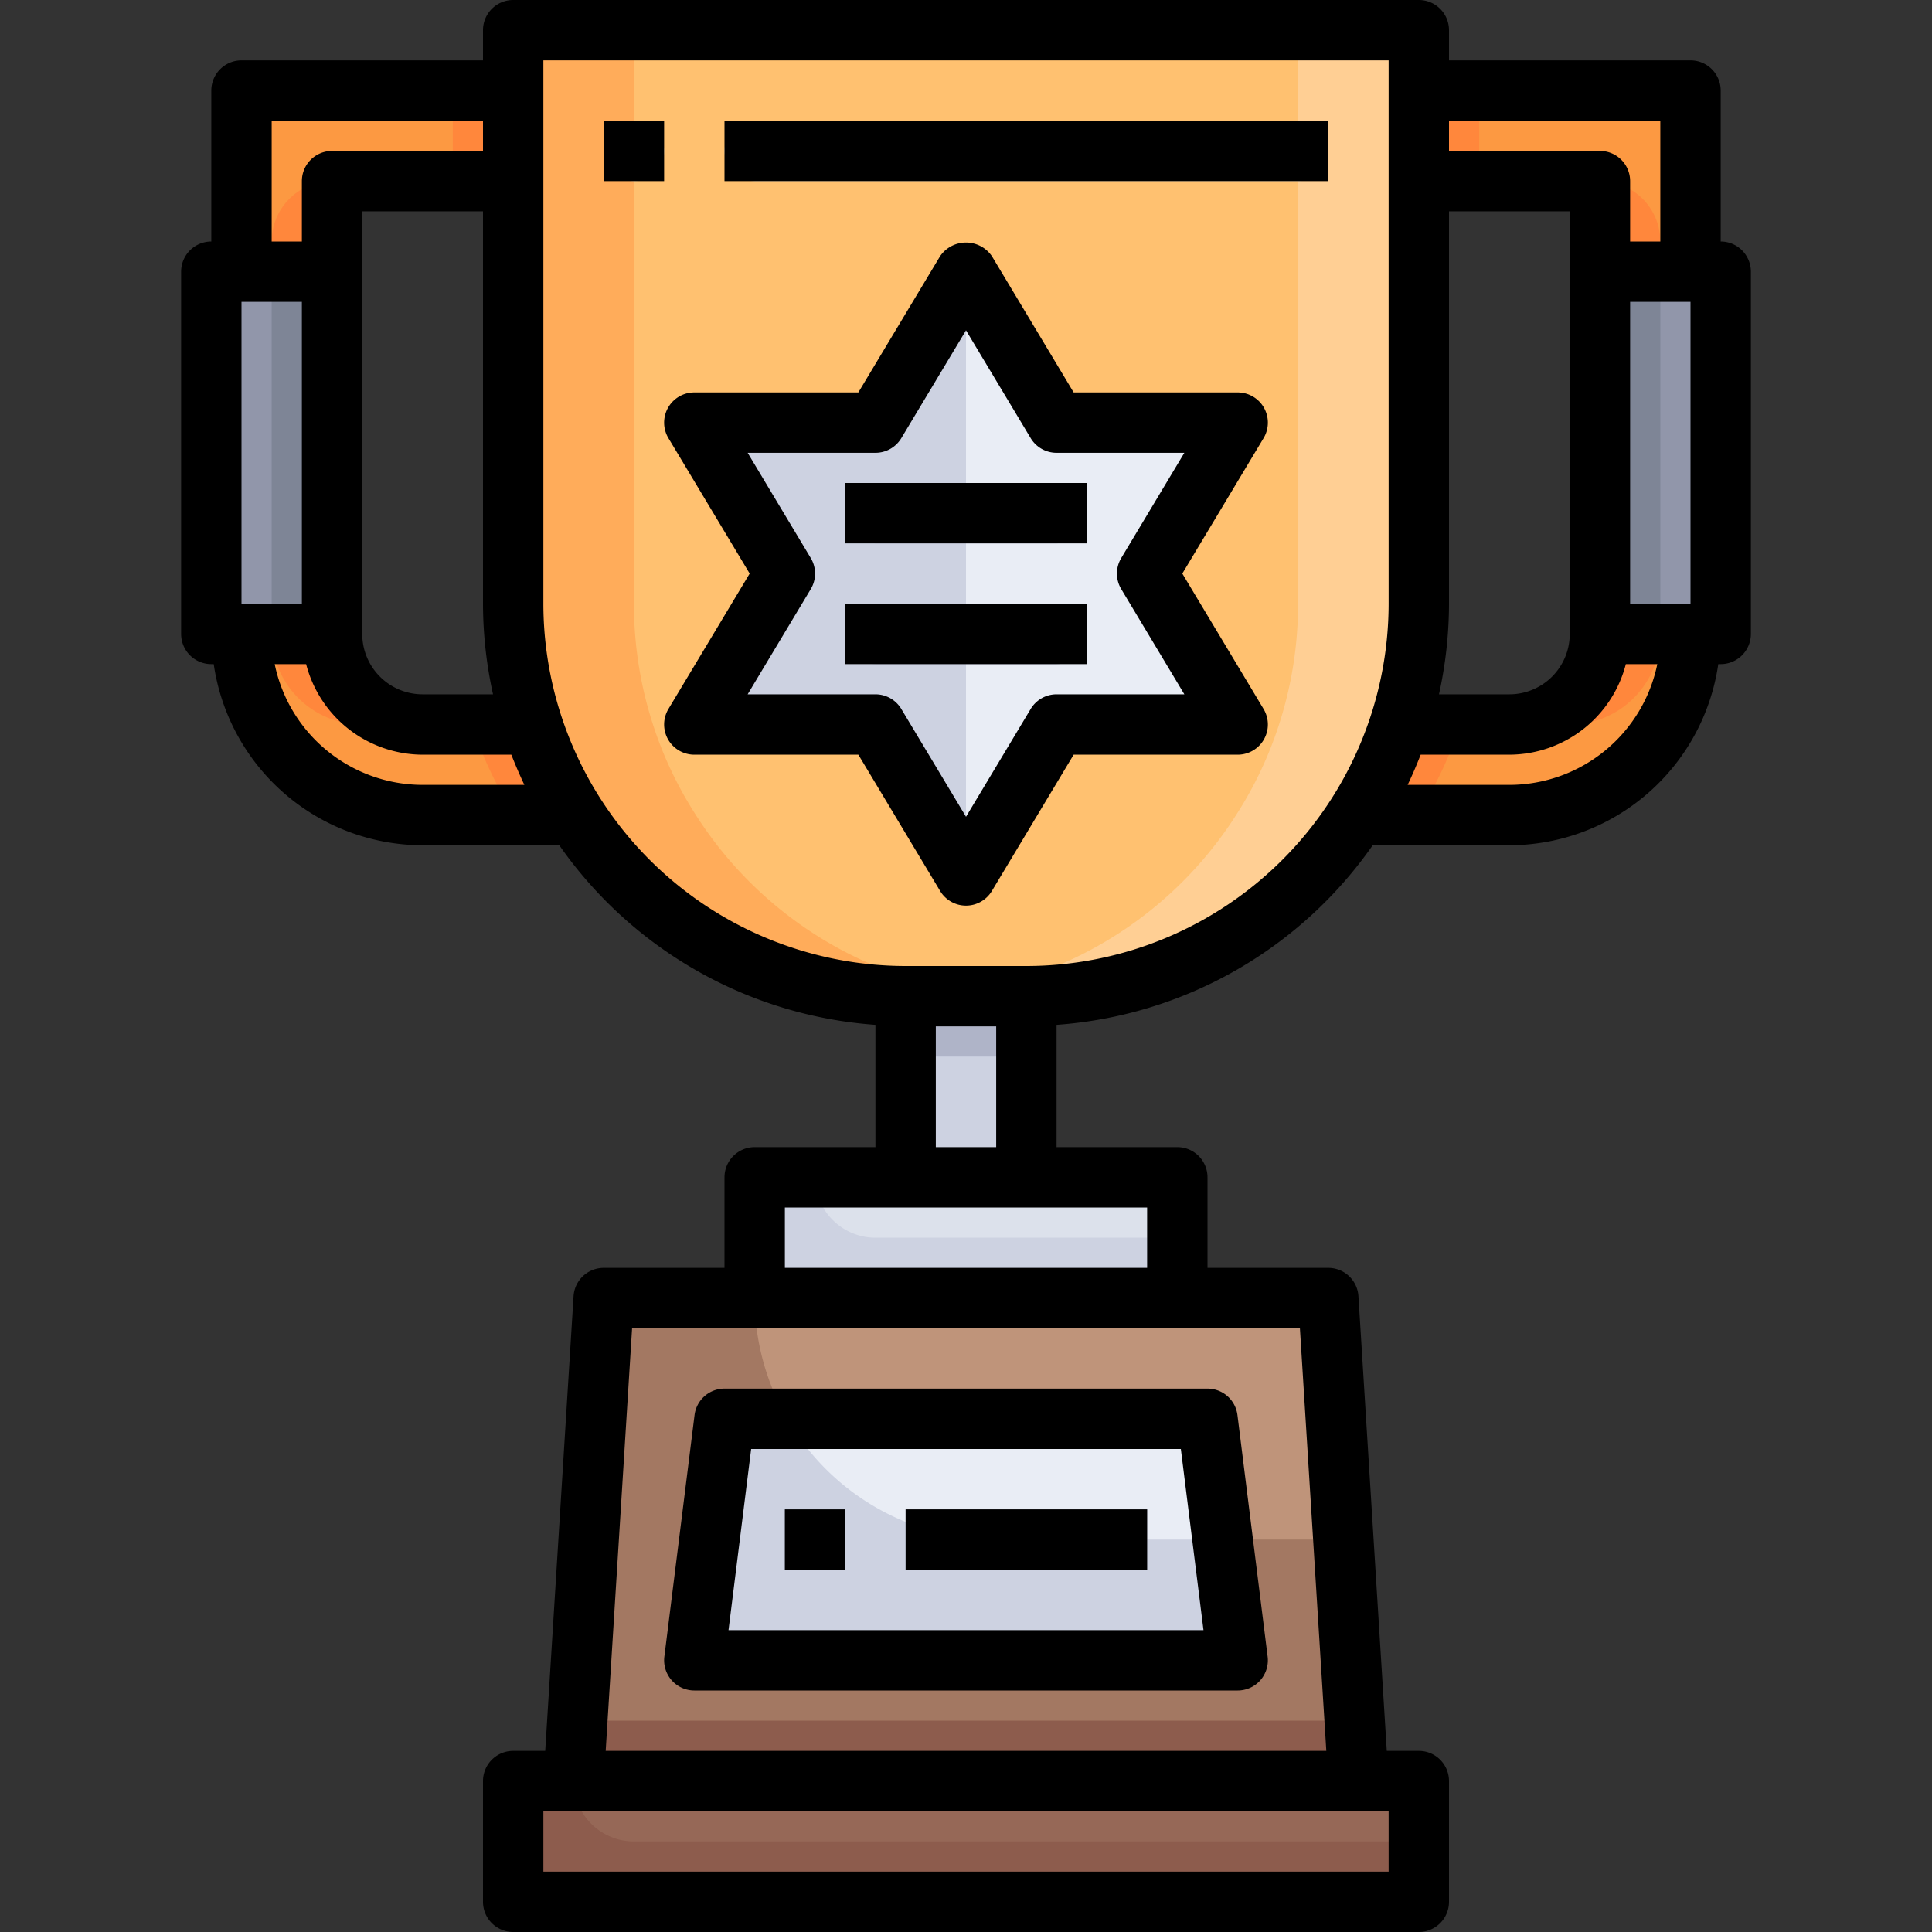
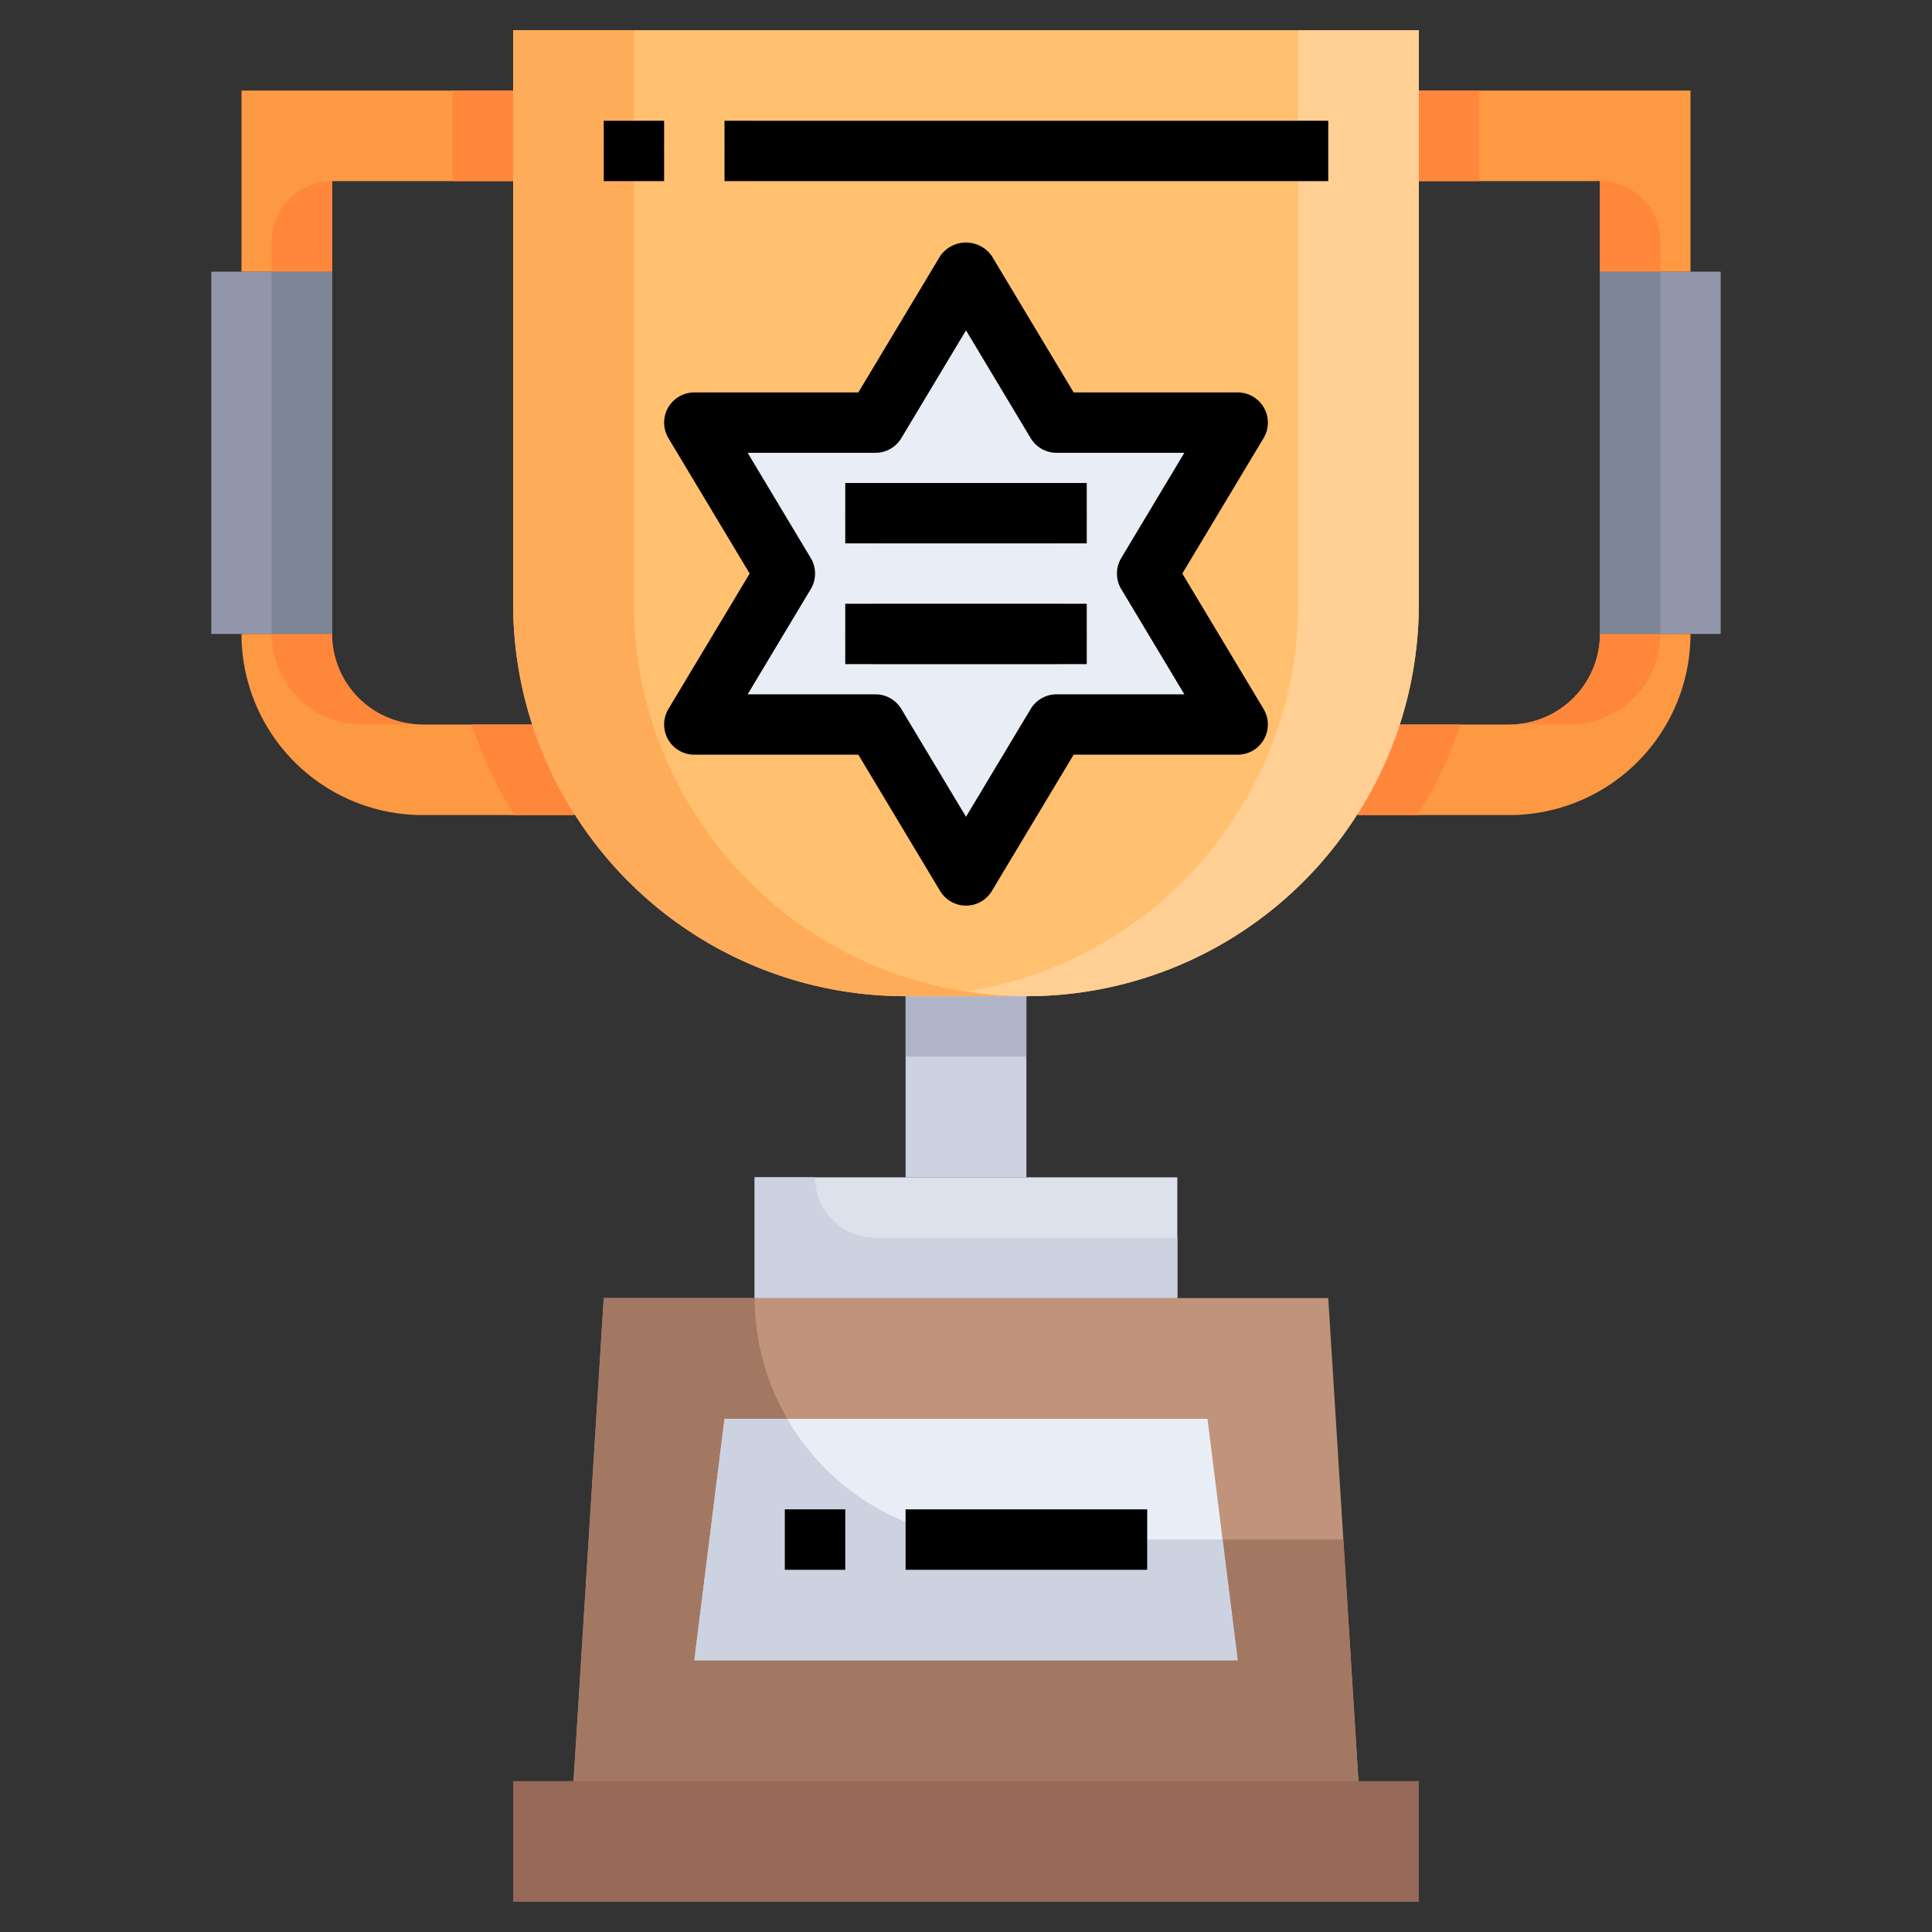
<svg xmlns="http://www.w3.org/2000/svg" viewBox="0 0 64 64">
  <rect x="0" y="0" width="64" height="64" fill="#333333" stroke="none" />
  <g id="_29-Trophy" data-name="29-Trophy">
    <rect x="30" y="33" width="4" height="6" style="fill:#cdd2e1" />
    <rect x="30" y="33" width="4" height="2" style="fill:#afb4c8" />
    <polygon points="57 9 57 21 56 21 53 21 53 9 56 9 57 9" style="fill:#9196aa" />
    <polygon points="11 9 11 21 8 21 7 21 7 9 8 9 11 9" style="fill:#9196aa" />
    <path d="M14,24h3.63a12.727,12.727,0,0,0,1.41,2.98L19,27H14a6,6,0,0,1-6-6h3A3,3,0,0,0,14,24Z" style="fill:#fc9942" />
    <path d="M12,24h2a3,3,0,0,1-3-3H9A3,3,0,0,0,12,24Z" style="fill:#ff873c" />
    <path d="M17.63,24h-2a12.727,12.727,0,0,0,1.41,2.98L17,27h2l.04-.02A12.727,12.727,0,0,1,17.63,24Z" style="fill:#ff873c" />
    <polygon points="11 6 11 9 8 9 8 3 17 3 17 6 11 6" style="fill:#fc9942" />
    <path d="M9,9h2V6h0A2,2,0,0,0,9,8Z" style="fill:#ff873c" />
    <rect x="15" y="3" width="2" height="3" style="fill:#ff873c" />
    <path d="M50,24a3,3,0,0,0,3-3h3a6,6,0,0,1-6,6H45l-.04-.02A12.727,12.727,0,0,0,46.37,24Z" style="fill:#fc9942" />
    <path d="M55,21H53a3,3,0,0,1-3,3h2A3,3,0,0,0,55,21Z" style="fill:#ff873c" />
    <path d="M48.37,24h-2a12.727,12.727,0,0,1-1.41,2.98L45,27h2l-.04-.02A12.727,12.727,0,0,0,48.37,24Z" style="fill:#ff873c" />
    <polygon points="47 3 56 3 56 9 53 9 53 6 47 6 47 3" style="fill:#fc9942" />
    <path d="M53,6V9h2V8a2,2,0,0,0-2-2Z" style="fill:#ff873c" />
    <rect x="47" y="3" width="2" height="3" style="fill:#ff873c" />
    <path d="M46.37,24a12.727,12.727,0,0,1-1.41,2.98A12.964,12.964,0,0,1,34,33H30a12.964,12.964,0,0,1-10.96-6.02A12.727,12.727,0,0,1,17.63,24,12.931,12.931,0,0,1,17,20V1H47V20A12.931,12.931,0,0,1,46.37,24Z" style="fill:#ffc170" />
    <path d="M43,1V20a12.931,12.931,0,0,1-.63,4,12.727,12.727,0,0,1-1.41,2.98A12.964,12.964,0,0,1,30,33h4a12.964,12.964,0,0,0,10.96-6.02A12.727,12.727,0,0,0,46.37,24,12.931,12.931,0,0,0,47,20V1Z" style="fill:#ffcf94" />
    <path d="M23.04,26.98A12.727,12.727,0,0,1,21.63,24,12.931,12.931,0,0,1,21,20V1H17V20a12.931,12.931,0,0,0,.63,4,12.727,12.727,0,0,0,1.41,2.98A12.964,12.964,0,0,0,30,33h4A12.964,12.964,0,0,1,23.04,26.98Z" style="fill:#ffac5a" />
    <polygon points="55 9 55 21 54.5 21 53 21 53 9 54.5 9 55 9" style="fill:#7e8596" />
    <polygon points="11 9 11 21 10.5 21 9 21 9 9 10.5 9 11 9" style="fill:#7e8596" />
    <rect x="25" y="39" width="14" height="4" style="fill:#dce1eb" />
    <path d="M27,39H25v4H39V41H29A2,2,0,0,1,27,39Z" style="fill:#cdd2e1" />
    <polygon points="47 59 47 63 17 63 17 59 19 59 45 59 47 59" style="fill:#966857" />
-     <path d="M19,59H17v4H47V61H21A2,2,0,0,1,19,59Z" style="fill:#8d5c4d" />
    <polygon points="44 43 45 59 19 59 20 43 25 43 39 43 44 43" style="fill:#bf947a" />
    <polygon points="40 47 41 55 23 55 24 47 40 47" style="fill:#e9edf5" />
    <path d="M40.5,51l.5,4H23l1-8h2.079A7.955,7.955,0,0,1,25,43H20L19,59H45l-.5-8Z" style="fill:#a37862" />
    <path d="M26.079,47H24l-1,8H41l-.5-4H33A7.991,7.991,0,0,1,26.079,47Z" style="fill:#cdd2e1" />
    <rect x="26" y="50" width="2" height="2" style="fill:#9196aa" />
    <rect x="30" y="50" width="8" height="2" style="fill:#9196aa" />
-     <polygon points="19.125 57 19 59 45 59 44.875 57 19.125 57" style="fill:#8d5c4d" />
    <rect x="20" y="4" width="2" height="2" rx="1" style="fill:#ffeccf" />
    <rect x="24" y="4" width="20" height="2" rx="1" style="fill:#ffeccf" />
    <polygon points="32 9 35 14 41 14 38 19 41 24 35 24 32 29 29 24 23 24 26 19 23 14 29 14 32 9" style="fill:#e9edf5" />
-     <polygon points="29 14 23 14 26 19 23 24 29 24 32 29 32 9 29 14" style="fill:#cdd2e1" />
    <rect x="28" y="16" width="8" height="2" rx="1" style="fill:#afb4c8" />
    <rect x="28" y="20" width="8" height="2" rx="1" style="fill:#afb4c8" />
-     <path d="M23,56H41a1,1,0,0,0,.992-1.124l-1-8A1,1,0,0,0,40,46H24a1,1,0,0,0-.992.876l-1,8A1,1,0,0,0,23,56Zm1.883-8H39.117l.75,6H24.133Z" />
    <rect x="26" y="50" width="2" height="2" />
    <rect x="30" y="50" width="8" height="2" />
-     <path d="M57,8V3a1,1,0,0,0-1-1H48V1a1,1,0,0,0-1-1H17a1,1,0,0,0-1,1V2H8A1,1,0,0,0,7,3V8A1,1,0,0,0,6,9V21a1,1,0,0,0,1,1h.08A7.006,7.006,0,0,0,14,28h4.527A13.986,13.986,0,0,0,29,33.949V38H25a1,1,0,0,0-1,1v3H20a1,1,0,0,0-1,.938L18.061,58H17a1,1,0,0,0-1,1v4a1,1,0,0,0,1,1H47a1,1,0,0,0,1-1V59a1,1,0,0,0-1-1H45.939L45,42.938A1,1,0,0,0,44,42H40V39a1,1,0,0,0-1-1H35V33.949A13.986,13.986,0,0,0,45.473,28H50a7.006,7.006,0,0,0,6.92-6H57a1,1,0,0,0,1-1V9A1,1,0,0,0,57,8ZM55,4V8H54V6a1,1,0,0,0-1-1H48V4Zm1,16H54V10h2Zm-4,1a2,2,0,0,1-2,2H47.668A14,14,0,0,0,48,20V7h4V21ZM8,20V10h2V20ZM12,9V7h4V20a14,14,0,0,0,.332,3H14a2,2,0,0,1-2-2ZM9,4h7V5H11a1,1,0,0,0-1,1V8H9Zm5,22a5.009,5.009,0,0,1-4.9-4h1.041A4,4,0,0,0,14,25h2.939q.2.51.431,1ZM46,62H18V60H46Zm-2.064-4H20.064l.875-14H43.061ZM38,42H26V40H38Zm-7-4V34h2v4Zm3-6H30A12.013,12.013,0,0,1,18,20V2H46V20A12.013,12.013,0,0,1,34,32Zm16-6H46.63q.234-.491.431-1H50a4,4,0,0,0,3.858-3H54.9A5.009,5.009,0,0,1,50,26Z" />
    <rect x="20" y="4" width="2" height="2" />
    <rect x="24" y="4" width="20" height="2" />
    <path d="M41.87,13.507A1,1,0,0,0,41,13H35.566L32.857,8.485a1.04,1.04,0,0,0-1.714,0L28.434,13H23a1,1,0,0,0-.857,1.515L24.834,19l-2.691,4.485A1,1,0,0,0,23,25h5.434l2.709,4.515a1,1,0,0,0,1.714,0L35.566,25H41a1,1,0,0,0,.857-1.515L39.166,19l2.691-4.485A1,1,0,0,0,41.87,13.507Zm-4.727,4.978a1,1,0,0,0,0,1.03L39.233,23H35a1,1,0,0,0-.857.485L32,27.057l-2.143-3.572A1,1,0,0,0,29,23H24.767l2.09-3.485a1,1,0,0,0,0-1.03L24.767,15H29a1,1,0,0,0,.857-.485L32,10.943l2.143,3.572A1,1,0,0,0,35,15h4.233Z" />
    <rect x="28" y="16" width="8" height="2" />
    <rect x="28" y="20" width="8" height="2" />
  </g>
</svg>